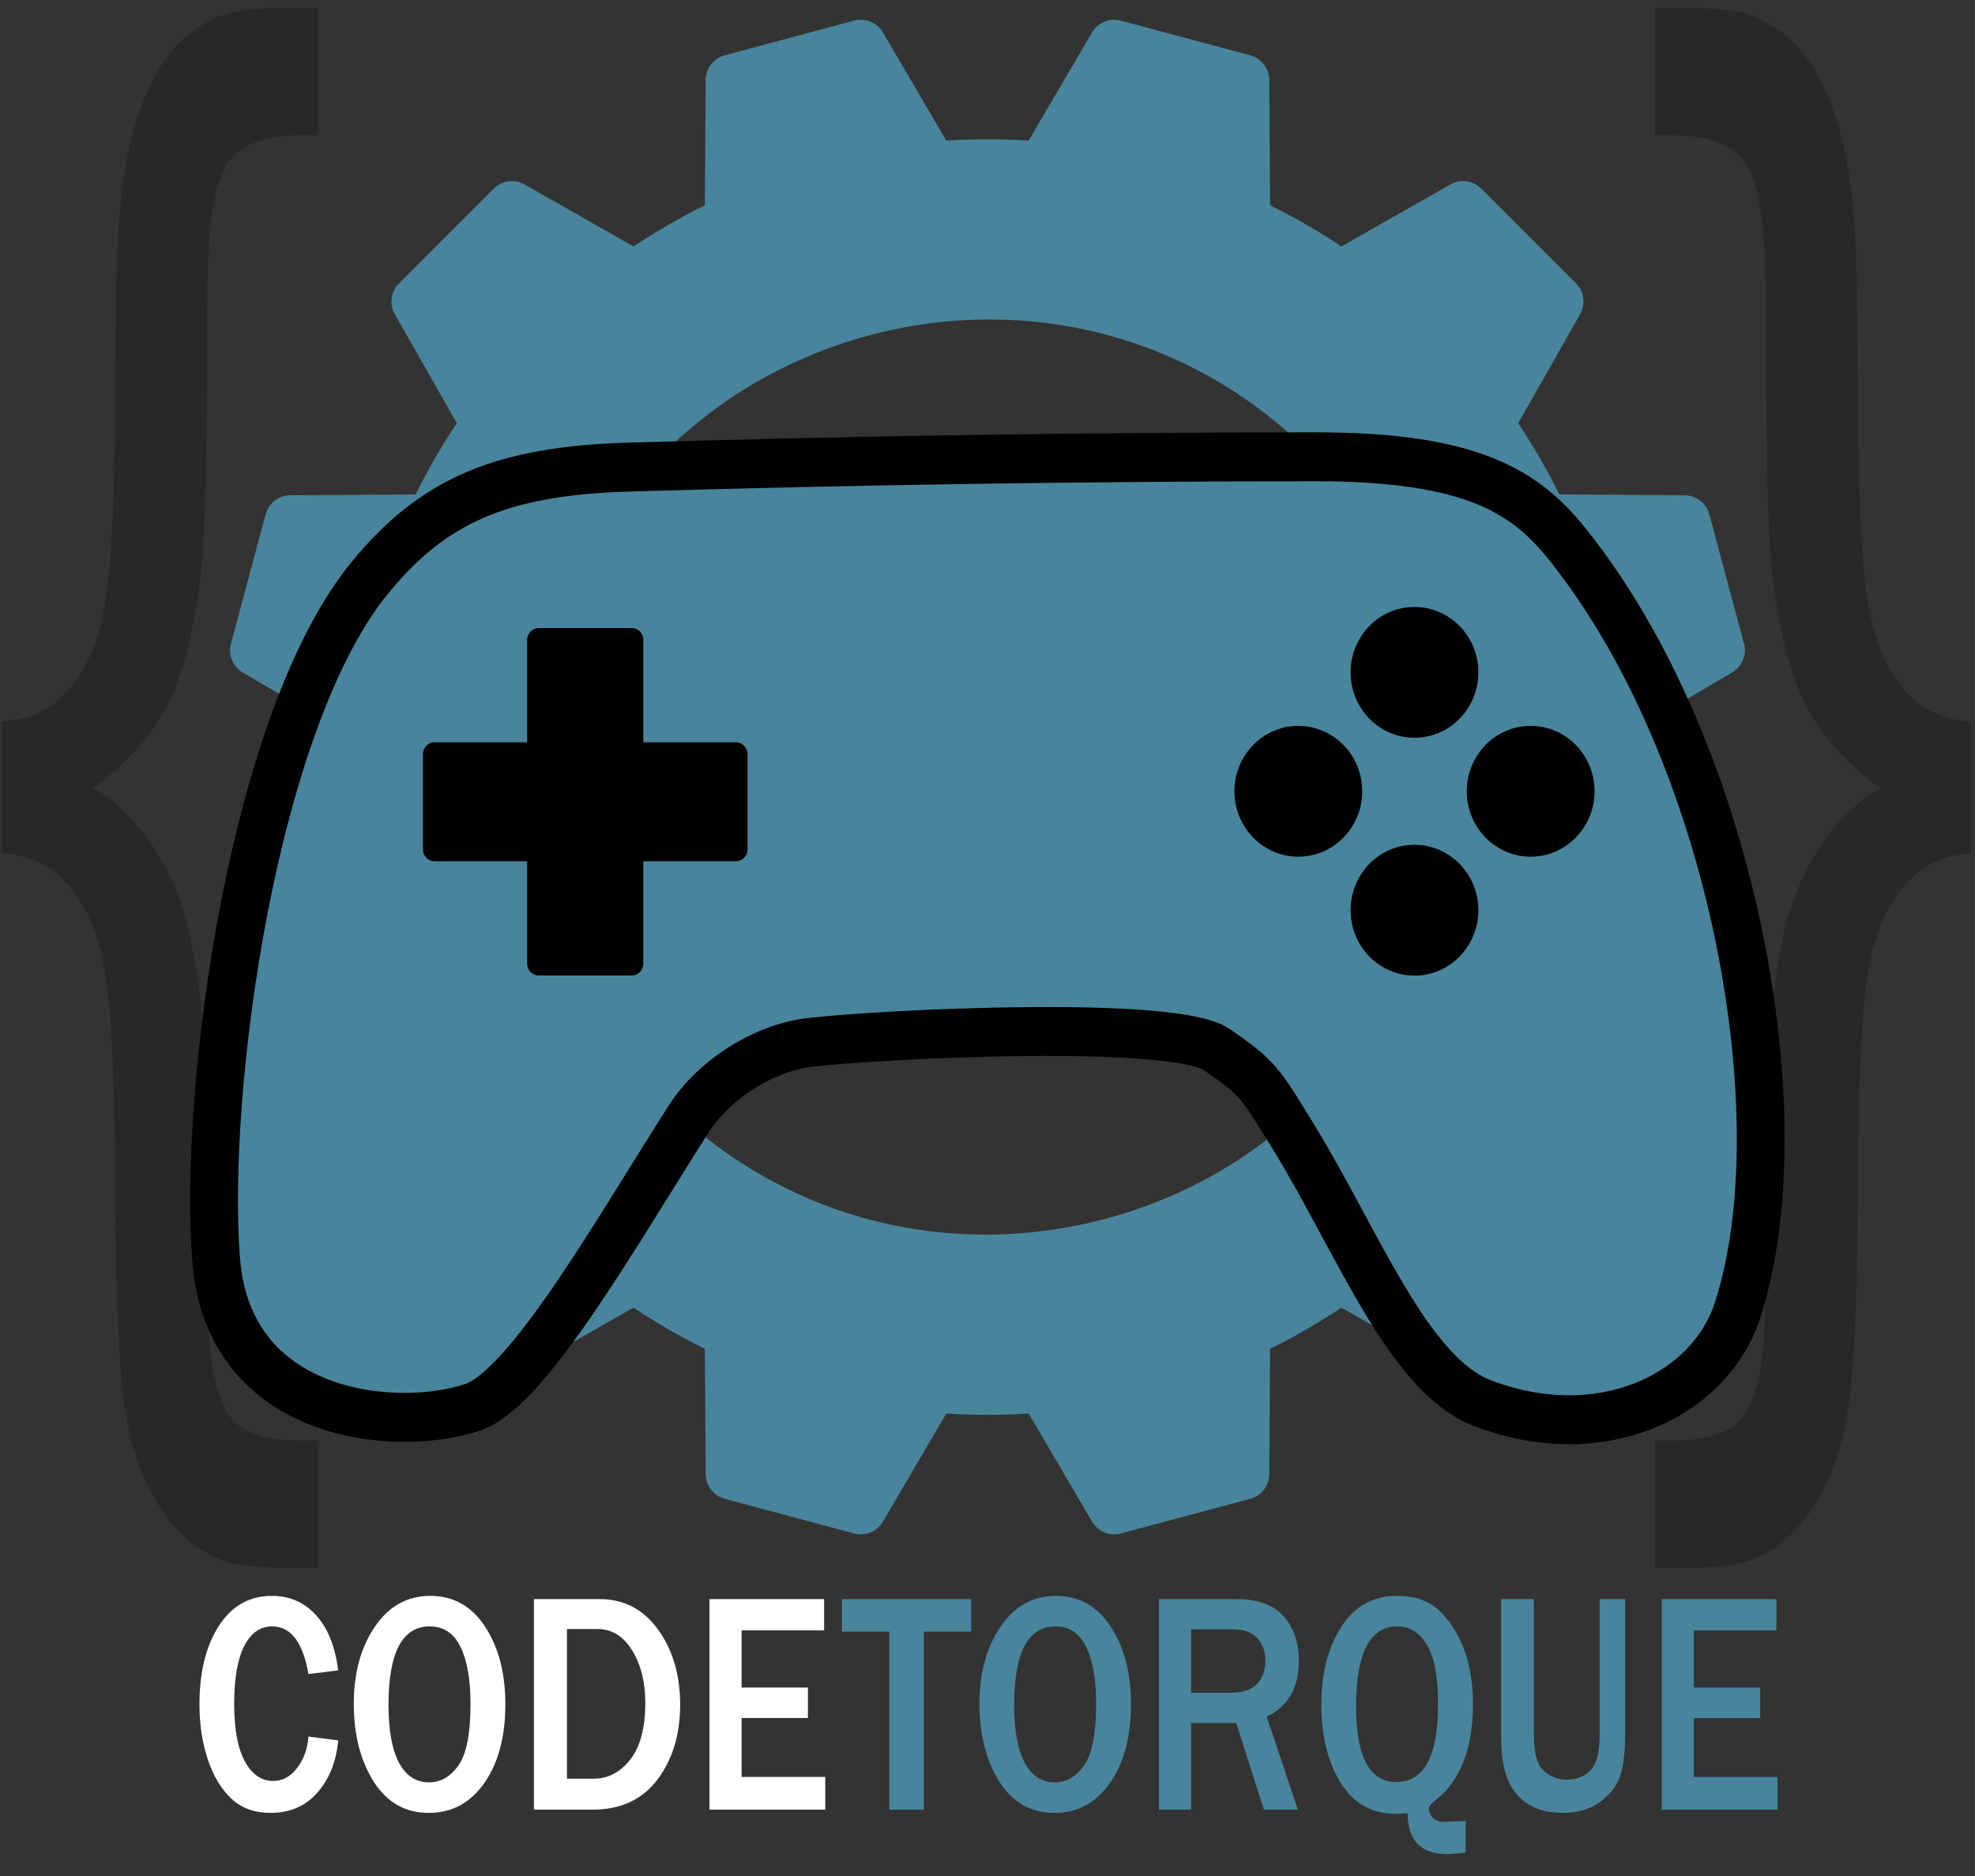
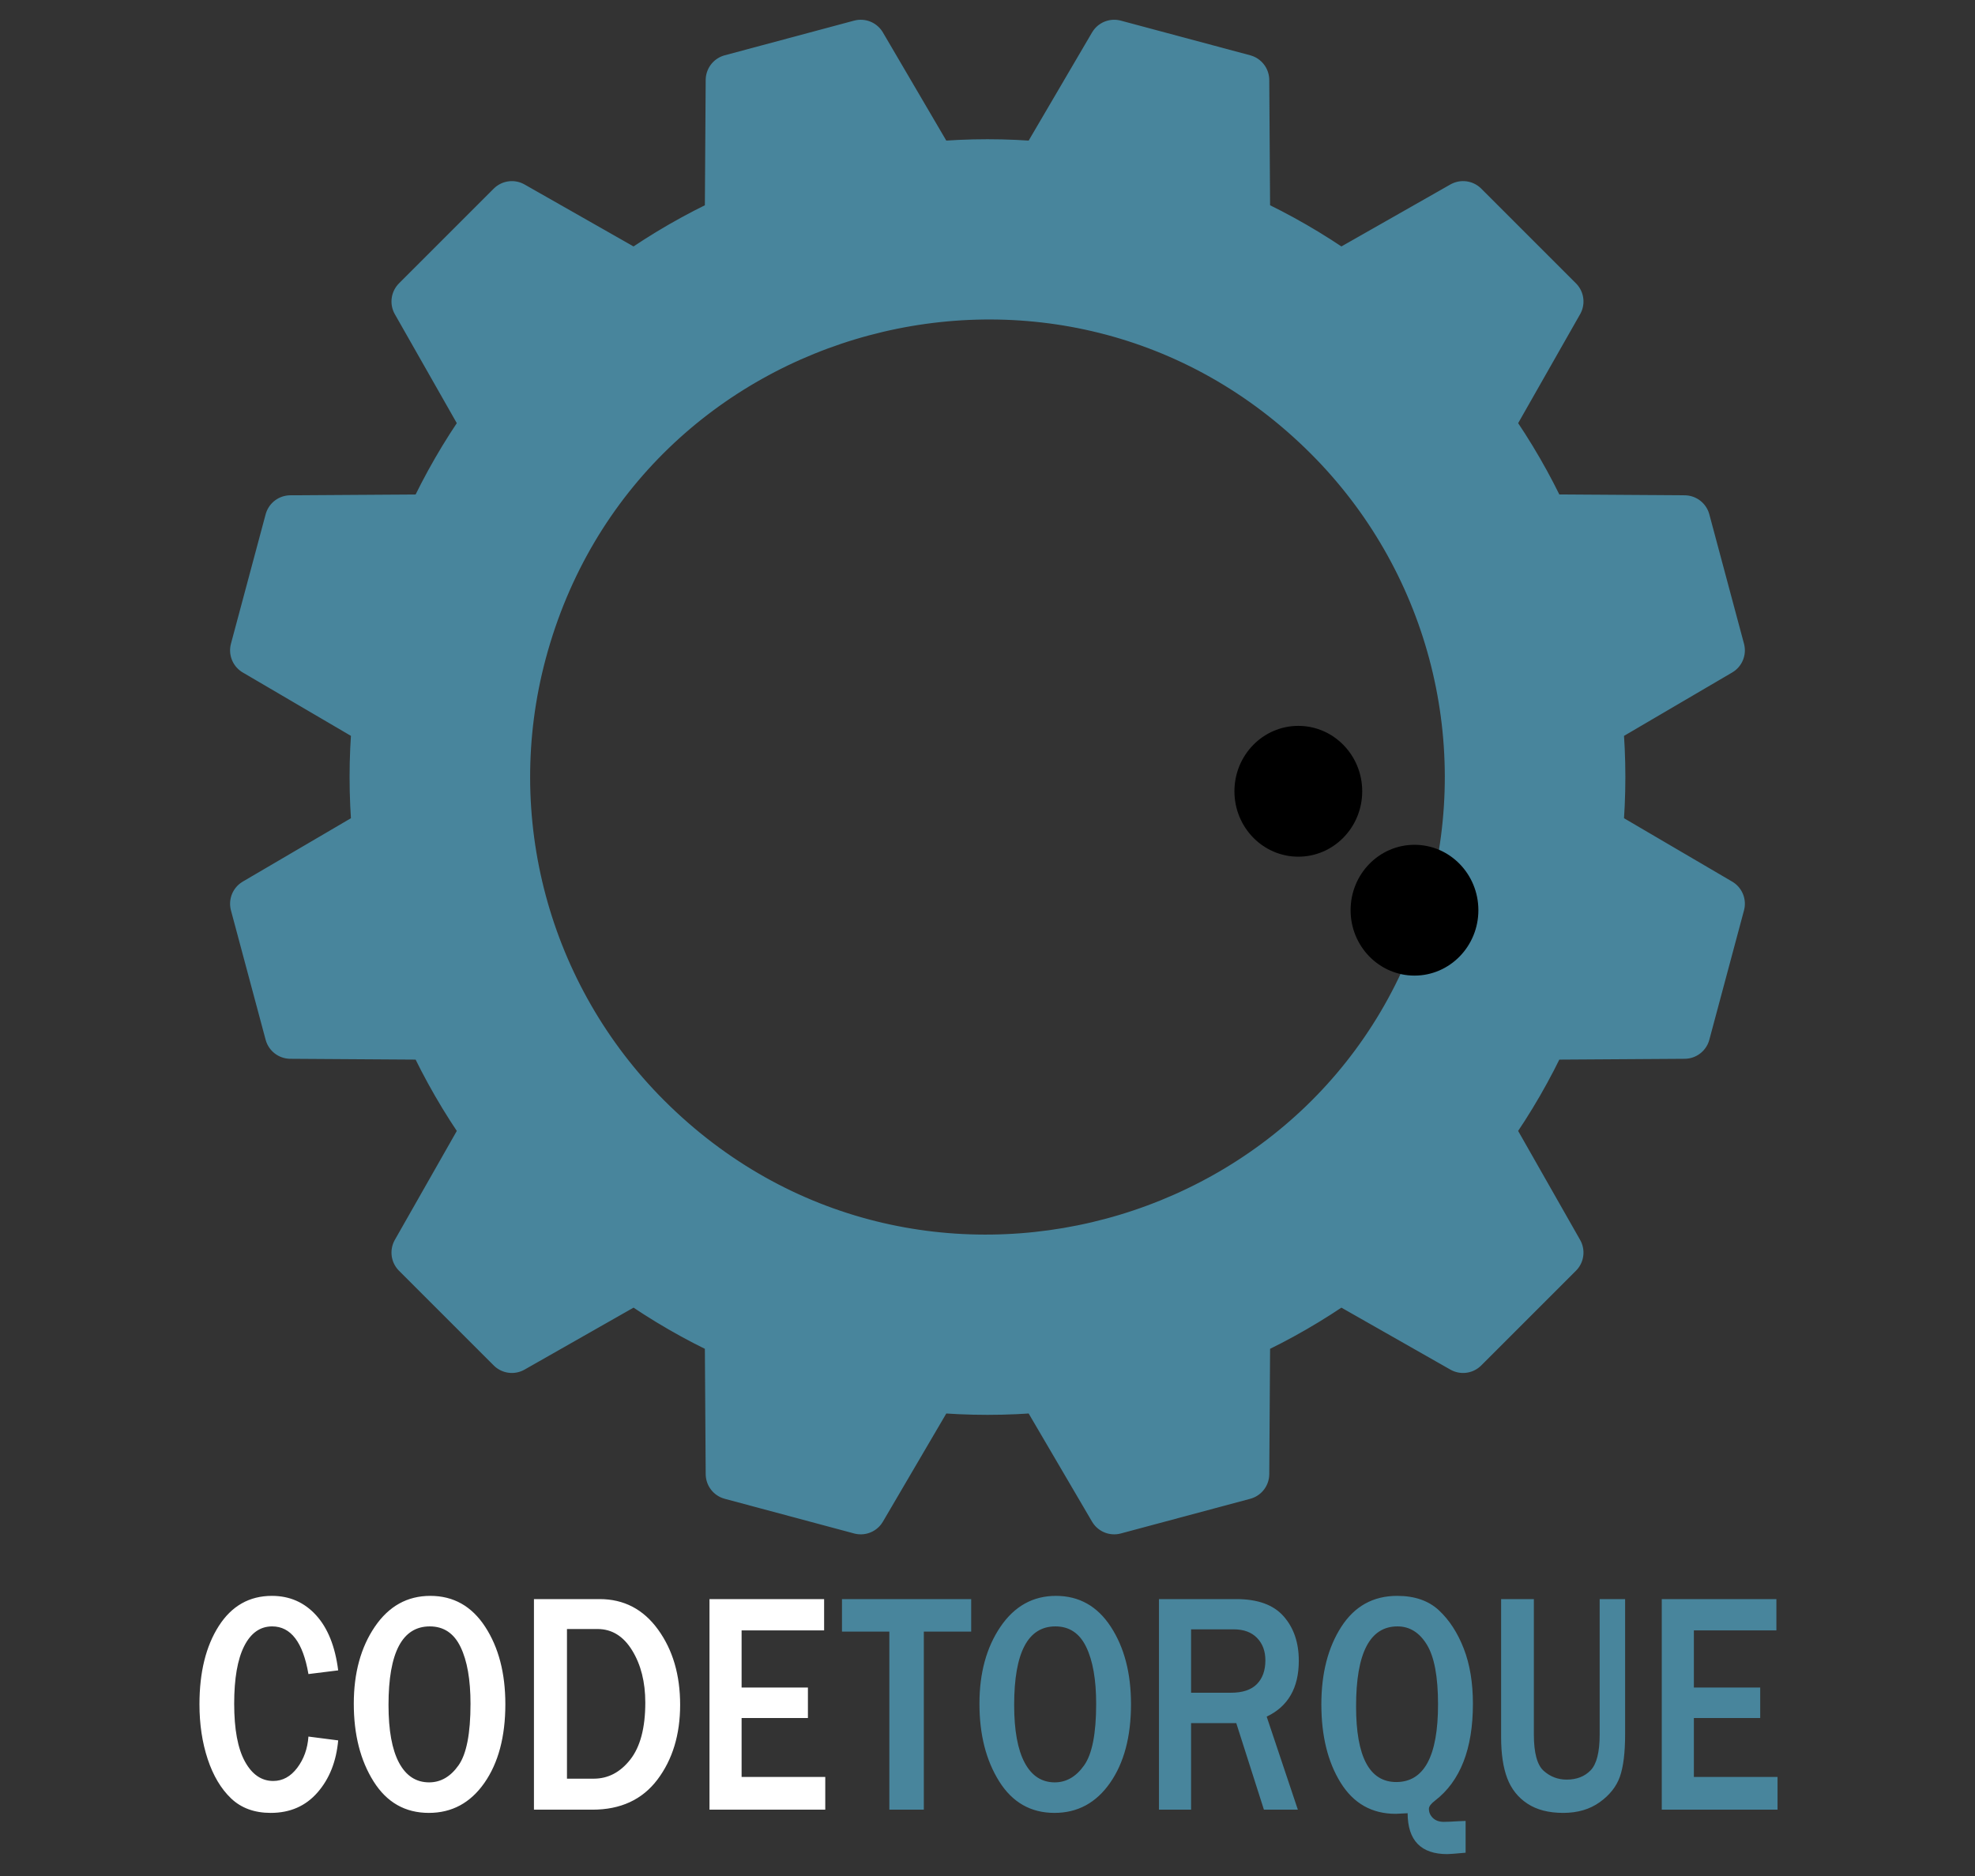
<svg xmlns="http://www.w3.org/2000/svg" viewBox="0 0 500 475" width="500px" height="475px">
  <rect x="0" y="0" width="500" height="475" fill="#333333" stroke="none" />
  <defs />
  <g style="" id="object-3">
-     <path d="M 499 216.144 C 491.907 216.419 486.126 219.296 481.66 224.776 C 477.192 230.256 474.221 237.722 472.747 247.176 C 471.274 256.629 470.491 273.688 470.398 298.349 C 470.307 323.01 469.685 340.753 468.534 351.576 C 467.382 362.4 464.873 371.341 461.004 378.397 C 457.135 385.452 452.253 390.556 446.357 393.707 C 442.304 395.9 435.764 396.996 426.737 396.996 L 419 396.996 L 419 364.729 L 423.283 364.729 C 432.033 364.729 437.905 362.879 440.9 359.182 C 443.893 355.483 445.758 348.974 446.496 339.657 C 446.863 334.588 447.047 318.694 447.047 291.978 C 447.047 262.52 449.329 241.319 453.888 228.372 C 458.447 215.424 465.793 205.798 475.926 199.497 C 467.358 193.331 461.072 186.275 457.065 178.331 C 453.058 170.383 450.225 159.08 448.567 144.419 C 447.555 134.965 447.047 112.291 447.047 76.394 C 447.047 58.584 445.483 47.109 442.351 41.971 C 439.219 36.833 432.863 34.265 423.283 34.265 L 419 34.265 L 419 2 L 426.737 2 C 434.659 2 440.371 2.685 443.871 4.054 C 449.029 6.246 453.265 9.431 456.581 13.611 C 459.899 17.789 462.684 23.372 464.94 30.359 C 467.198 37.346 468.74 46.594 469.571 58.103 C 470.03 65.366 470.307 80.437 470.398 103.316 C 470.491 126.197 471.274 142.364 472.747 151.818 C 474.221 161.272 477.192 168.705 481.66 174.116 C 486.126 179.528 491.907 182.371 499 182.645 L 499 216.144 Z M 0.522 182.634 C 7.615 182.36 13.396 179.517 17.862 174.105 C 22.331 168.694 25.301 161.261 26.775 151.807 C 28.249 142.353 29.031 126.186 29.124 103.305 C 29.215 80.426 29.492 65.355 29.952 58.092 C 30.781 46.583 32.325 37.335 34.582 30.348 C 36.838 23.361 39.624 17.778 42.941 13.6 C 46.257 9.42 50.494 6.235 55.651 4.043 C 59.152 2.674 64.863 1.989 72.785 1.989 L 80.522 1.989 L 80.522 34.254 L 76.239 34.254 C 66.659 34.254 60.303 36.822 57.171 41.96 C 54.04 47.098 52.475 58.573 52.475 76.383 C 52.475 112.28 51.968 134.954 50.955 144.408 C 49.297 159.069 46.464 170.372 42.457 178.32 C 38.45 186.264 32.164 193.32 23.597 199.486 C 33.729 205.787 41.075 215.413 45.634 228.361 C 50.194 241.308 52.475 262.509 52.475 291.967 C 52.475 318.683 52.659 334.577 53.027 339.646 C 53.764 348.963 55.63 355.472 58.622 359.171 C 61.617 362.868 67.488 364.718 76.239 364.718 L 80.522 364.718 L 80.522 396.985 L 72.785 396.985 C 63.758 396.985 57.218 395.889 53.164 393.696 C 47.269 390.545 42.387 385.441 38.518 378.386 C 34.649 371.33 32.14 362.389 30.989 351.565 C 29.837 340.742 29.215 322.999 29.124 298.338 C 29.031 273.677 28.249 256.618 26.775 247.165 C 25.301 237.711 22.331 230.245 17.862 224.765 C 13.396 219.285 7.615 216.408 0.522 216.133 L 0.522 182.634 Z" style="text-wrap-mode: nowrap; stroke: rgba(186, 218, 85, 0); fill: rgb(40, 40, 40);" />
-   </g>
+     </g>
  <path style="stroke-linecap: round; stroke-linejoin: round; stroke-width: 13px; stroke: rgb(72, 133, 156); fill: rgb(72, 133, 156);" d="M 233.038 9.524 L 266.959 9.524 L 276.452 44.048 C 285.654 45.645 294.694 48.067 303.462 51.288 L 328.945 26.137 L 358.321 43.099 L 349.279 77.742 C 356.453 83.723 363.068 90.342 369.052 97.515 L 403.696 88.473 L 420.656 117.848 L 395.502 143.331 C 398.726 152.097 401.146 161.137 402.739 170.341 L 437.265 179.833 L 437.265 213.754 L 402.739 223.246 C 401.146 232.447 398.726 241.488 395.502 250.255 L 420.656 275.737 L 403.696 305.114 L 369.052 296.072 C 363.068 303.247 356.453 309.863 349.279 315.845 L 358.321 350.49 L 328.945 367.448 L 303.462 342.297 C 294.694 345.519 285.654 347.941 276.452 349.534 L 266.959 384.058 L 233.038 384.058 L 223.547 349.534 C 214.343 347.941 205.305 345.519 196.535 342.297 L 171.053 367.448 L 141.679 350.49 L 150.721 315.845 C 143.548 309.863 136.929 303.247 130.947 296.072 L 96.303 305.114 L 79.343 275.737 L 104.495 250.255 C 101.274 241.488 98.852 232.447 97.258 223.246 L 62.734 213.754 L 62.734 179.833 L 97.258 170.341 C 98.852 161.137 101.274 152.097 104.495 143.331 L 79.343 117.848 L 96.303 88.473 L 130.947 97.515 C 136.929 90.342 143.548 83.723 150.721 77.742 L 141.679 43.099 L 171.053 26.137 L 196.535 51.288 C 205.305 48.067 214.343 45.645 223.547 44.048 L 233.038 9.524 Z M 249.999 74.497 C 155.856 74.497 97.018 176.41 144.086 257.941 C 165.934 295.78 206.307 319.089 249.999 319.089 C 344.143 319.089 402.982 217.175 355.911 135.645 C 334.065 97.806 293.691 74.497 249.999 74.497" id="object-1" transform="matrix(0.707, 0.707, -0.707, 0.707, 212.377, -119.136)" />
  <g style="" transform="matrix(2.941, 0, 0, 3.011, -78.74, -1000.313)" id="object-0">
-     <path style="stroke: rgb(0, 0, 0); fill: rgb(72, 133, 156); stroke-width: 4.114px;" d="M 58.672 380.728 C 64.035 374.374 69.836 371.812 80.894 371.497 C 101.365 370.914 119.638 370.648 139.992 370.631 C 153.65 370.62 158.163 373.693 161.668 377.952 C 175.94 395.293 181.744 426.148 176.345 442.394 C 173.914 449.712 164.442 453.984 154.361 450.202 C 148.01 447.819 143.697 436.753 138.238 428.016 C 135.186 423.132 135.043 422.865 131.525 420.482 C 127.847 417.992 103.109 419.133 96.496 419.875 C 92.727 420.298 88.348 422.818 86.037 426.343 C 79.947 435.632 72.291 448.945 67.476 450.551 C 61.03 452.699 46.445 451.567 45.378 438.157 C 44.242 423.89 48.515 392.762 58.672 380.728 Z" />
-     <path d="M 73.15 386.034 H 81.15 V 395.641 H 90.119 V 403.641 H 81.15 V 413.248 H 73.15 V 403.641 H 64.181 V 395.641 H 73.15 Z" style="stroke-width: 2px; stroke-linecap: round; stroke-linejoin: round; stroke: rgb(0, 0, 0);" />
-     <ellipse style="paint-order: fill; stroke: rgb(0, 0, 0);" cx="148.534" cy="388.759" rx="5" ry="5" />
    <ellipse style="paint-order: fill; stroke: rgb(0, 0, 0);" cx="148.534" cy="408.759" rx="5" ry="5" />
    <ellipse style="paint-order: fill; stroke: rgb(0, 0, 0);" cx="138.534" cy="398.759" rx="5" ry="5" />
-     <ellipse style="paint-order: fill; stroke: rgb(0, 0, 0);" cx="158.534" cy="398.759" rx="5" ry="5" />
  </g>
  <g id="object-2" transform="matrix(1, 0, 0, 1, 1.702, 238.619)" style="">
    <path d="M 30.93 199.15 L 38.46 199.97 Q 37.74 206.75 33.23 211.12 Q 28.72 215.5 21.38 215.5 Q 15.2 215.5 11.35 212.4 Q 7.5 209.29 5.42 203.97 Q 3.34 198.65 3.34 192.24 Q 3.34 181.93 8.23 175.47 Q 13.12 169.01 21.68 169.01 Q 28.39 169.01 32.85 173.14 Q 37.31 177.27 38.46 184.97 L 30.93 185.76 Q 28.85 175.55 21.74 175.55 Q 17.18 175.55 14.65 179.8 Q 12.13 184.04 12.13 192.11 Q 12.13 200.3 14.84 204.48 Q 17.55 208.66 22.01 208.66 Q 25.58 208.66 28.09 205.85 Q 30.6 203.04 30.93 199.15 Z M 61.41 215.5 Q 52.43 215.5 47.42 208.76 Q 42.41 202.02 42.41 192.11 Q 42.41 182.26 47.73 175.63 Q 53.05 169.01 61.78 169.01 Q 70.57 169.01 75.67 175.63 Q 80.78 182.26 80.78 192.21 Q 80.78 202.65 75.47 209.08 Q 70.17 215.5 61.41 215.5 Z M 61.48 208.96 Q 65.88 208.96 68.92 205.32 Q 71.96 201.69 71.96 192.14 Q 71.96 184.37 69.44 179.96 Q 66.93 175.55 61.65 175.55 Q 51.2 175.55 51.2 192.37 Q 51.2 200.53 53.86 204.75 Q 56.52 208.96 61.48 208.96 Z M 88.02 214.81 L 88.02 169.7 L 104.64 169.7 Q 113.86 169.7 119.44 176.23 Q 125.03 182.75 125.03 192.34 Q 125.03 201.92 119.28 208.37 Q 113.53 214.81 102.82 214.81 Z M 96.38 208.17 L 103.15 208.17 Q 108.61 208.17 112.41 204.07 Q 116.21 199.97 116.21 191.88 Q 116.21 185.27 112.88 180.69 Q 109.56 176.11 104.11 176.11 L 96.38 176.11 Z M 161.77 214.81 L 132.46 214.81 L 132.46 169.7 L 161.48 169.7 L 161.48 176.41 L 140.59 176.41 L 140.59 188.64 L 157.38 188.64 L 157.38 195.18 L 140.59 195.18 L 140.59 207.8 L 161.77 207.8 Z" transform="matrix(1, 0, 0, 1.182, 45.455, -34.318)" style="fill: rgb(255, 255, 255); text-wrap-mode: nowrap;" />
    <path d="M 228.12 214.81 L 219.39 214.81 L 219.39 176.67 L 207.4 176.67 L 207.4 169.7 L 240.11 169.7 L 240.11 176.67 L 228.12 176.67 Z M 261.2 215.5 Q 252.21 215.5 247.21 208.76 Q 242.2 202.02 242.2 192.11 Q 242.2 182.26 247.52 175.63 Q 252.84 169.01 261.57 169.01 Q 270.36 169.01 275.46 175.63 Q 280.57 182.26 280.57 192.21 Q 280.57 202.65 275.26 209.08 Q 269.96 215.5 261.2 215.5 Z M 261.27 208.96 Q 265.66 208.96 268.7 205.32 Q 271.75 201.69 271.75 192.14 Q 271.75 184.37 269.23 179.96 Q 266.72 175.55 261.43 175.55 Q 250.99 175.55 250.99 192.37 Q 250.99 200.53 253.65 204.75 Q 256.31 208.96 261.27 208.96 Z M 322.81 214.81 L 314.22 214.81 L 307.22 196.27 L 295.78 196.27 L 295.78 214.81 L 287.65 214.81 L 287.65 169.7 L 307.22 169.7 Q 315.38 169.7 319.21 173.39 Q 323.05 177.07 323.05 182.92 Q 323.05 191.61 314.92 194.88 Z M 295.78 189.76 L 305.89 189.76 Q 310.29 189.76 312.44 187.91 Q 314.59 186.06 314.59 182.82 Q 314.59 179.85 312.47 178.01 Q 310.36 176.18 306.56 176.18 L 295.78 176.18 Z M 365.28 217.22 L 365.28 224.03 Q 361.38 224.33 360.65 224.33 Q 350.64 224.33 350.6 215.57 Q 348.12 215.7 347.6 215.7 Q 338.54 215.7 333.65 209.04 Q 328.76 202.38 328.76 192.24 Q 328.76 182.29 333.8 175.65 Q 338.84 169.01 347.96 169.01 Q 354.6 169.01 358.53 172.11 Q 362.47 175.22 364.8 180.28 Q 367.13 185.33 367.13 192.14 Q 367.13 206.65 357.51 212.89 Q 355.99 213.88 355.99 214.61 Q 355.99 215.77 357 216.59 Q 358.01 217.42 359.76 217.42 Q 360.95 217.42 363.29 217.29 Q 363.95 217.25 365.28 217.22 Z M 347.73 208.89 Q 358.3 208.89 358.3 192.24 Q 358.3 183.38 355.48 179.47 Q 352.65 175.55 348.03 175.55 Q 337.55 175.55 337.55 192.67 Q 337.55 208.89 347.73 208.89 Z M 405.66 169.7 L 405.66 198.68 Q 405.66 204.56 404.34 207.74 Q 403.02 210.91 399.23 213.21 Q 395.45 215.5 390 215.5 Q 384.48 215.5 380.93 213.52 Q 377.37 211.54 375.82 208.08 Q 374.27 204.63 374.27 199.28 L 374.27 169.7 L 382.56 169.7 L 382.56 198.68 Q 382.56 204.63 385.06 206.5 Q 387.55 208.37 390.86 208.37 Q 394.66 208.37 396.94 206.37 Q 399.22 204.37 399.22 198.68 L 399.22 169.7 Z M 444.25 214.81 L 414.94 214.81 L 414.94 169.7 L 443.96 169.7 L 443.96 176.41 L 423.07 176.41 L 423.07 188.64 L 439.86 188.64 L 439.86 195.18 L 423.07 195.18 L 423.07 207.8 L 444.25 207.8 Z" transform="matrix(1, 0, 0, 1.182, 4.058, -34.318)" style="fill: rgb(72, 133, 156); text-wrap-mode: nowrap;" />
  </g>
</svg>